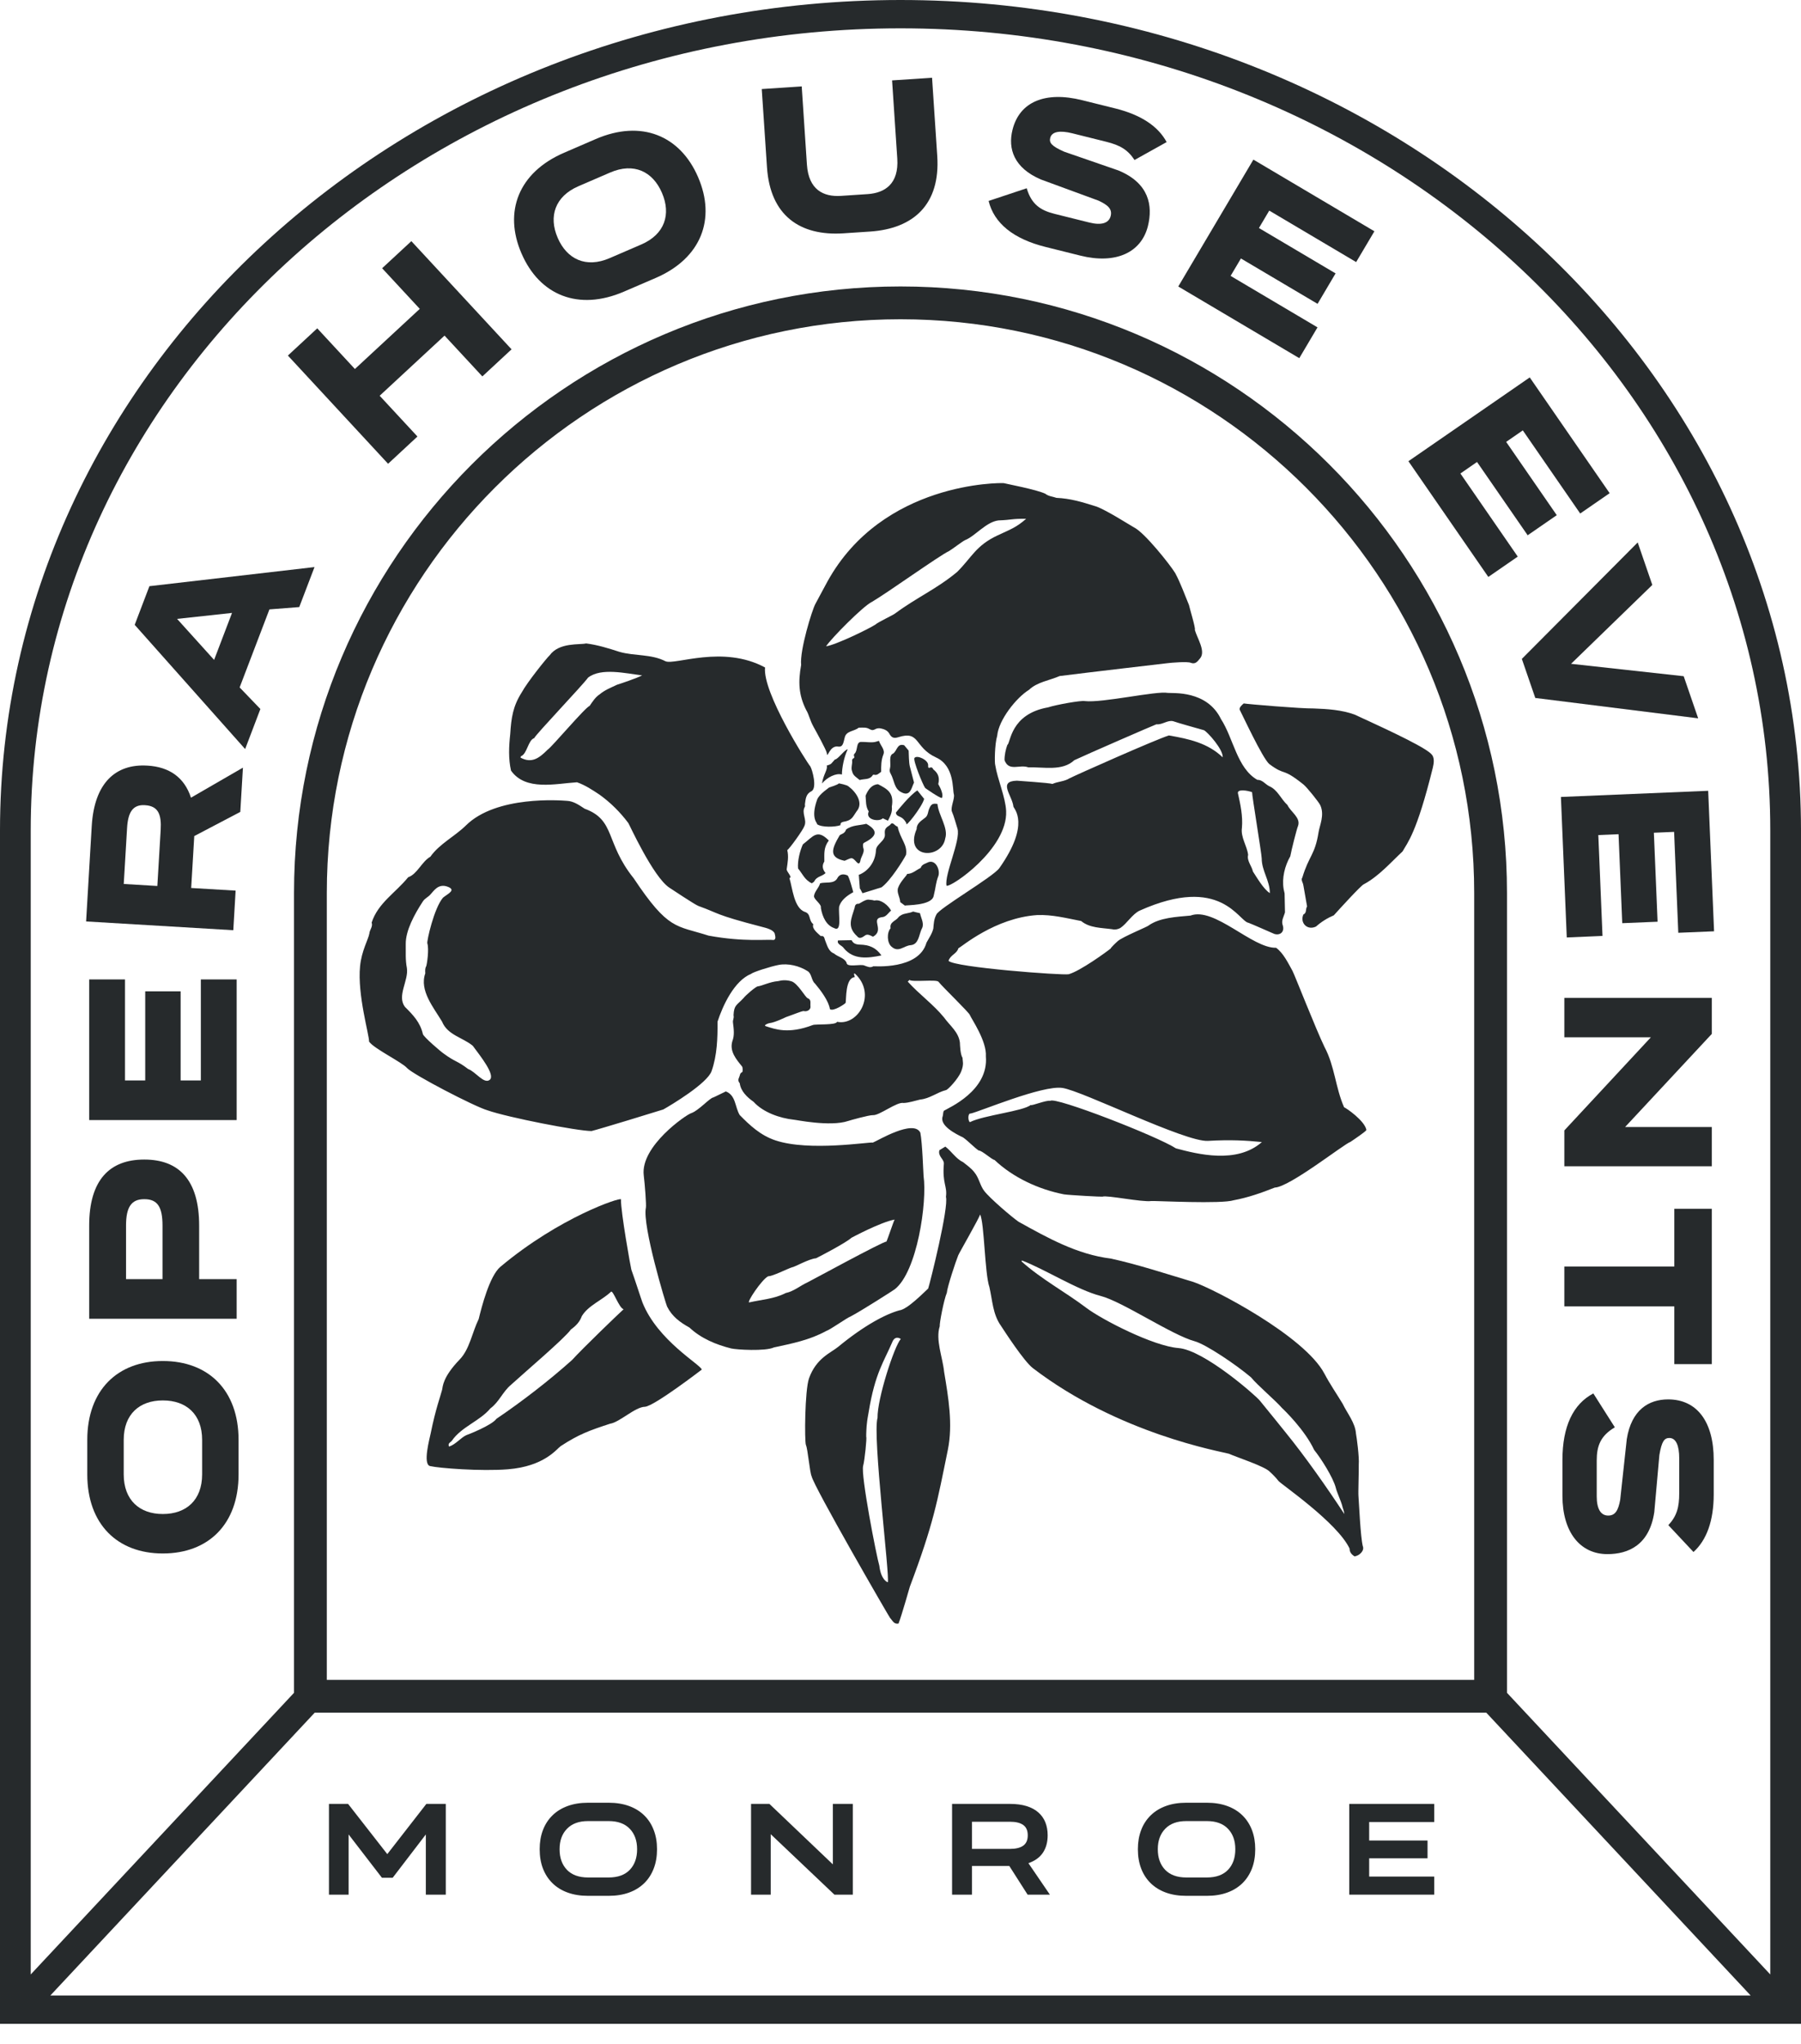
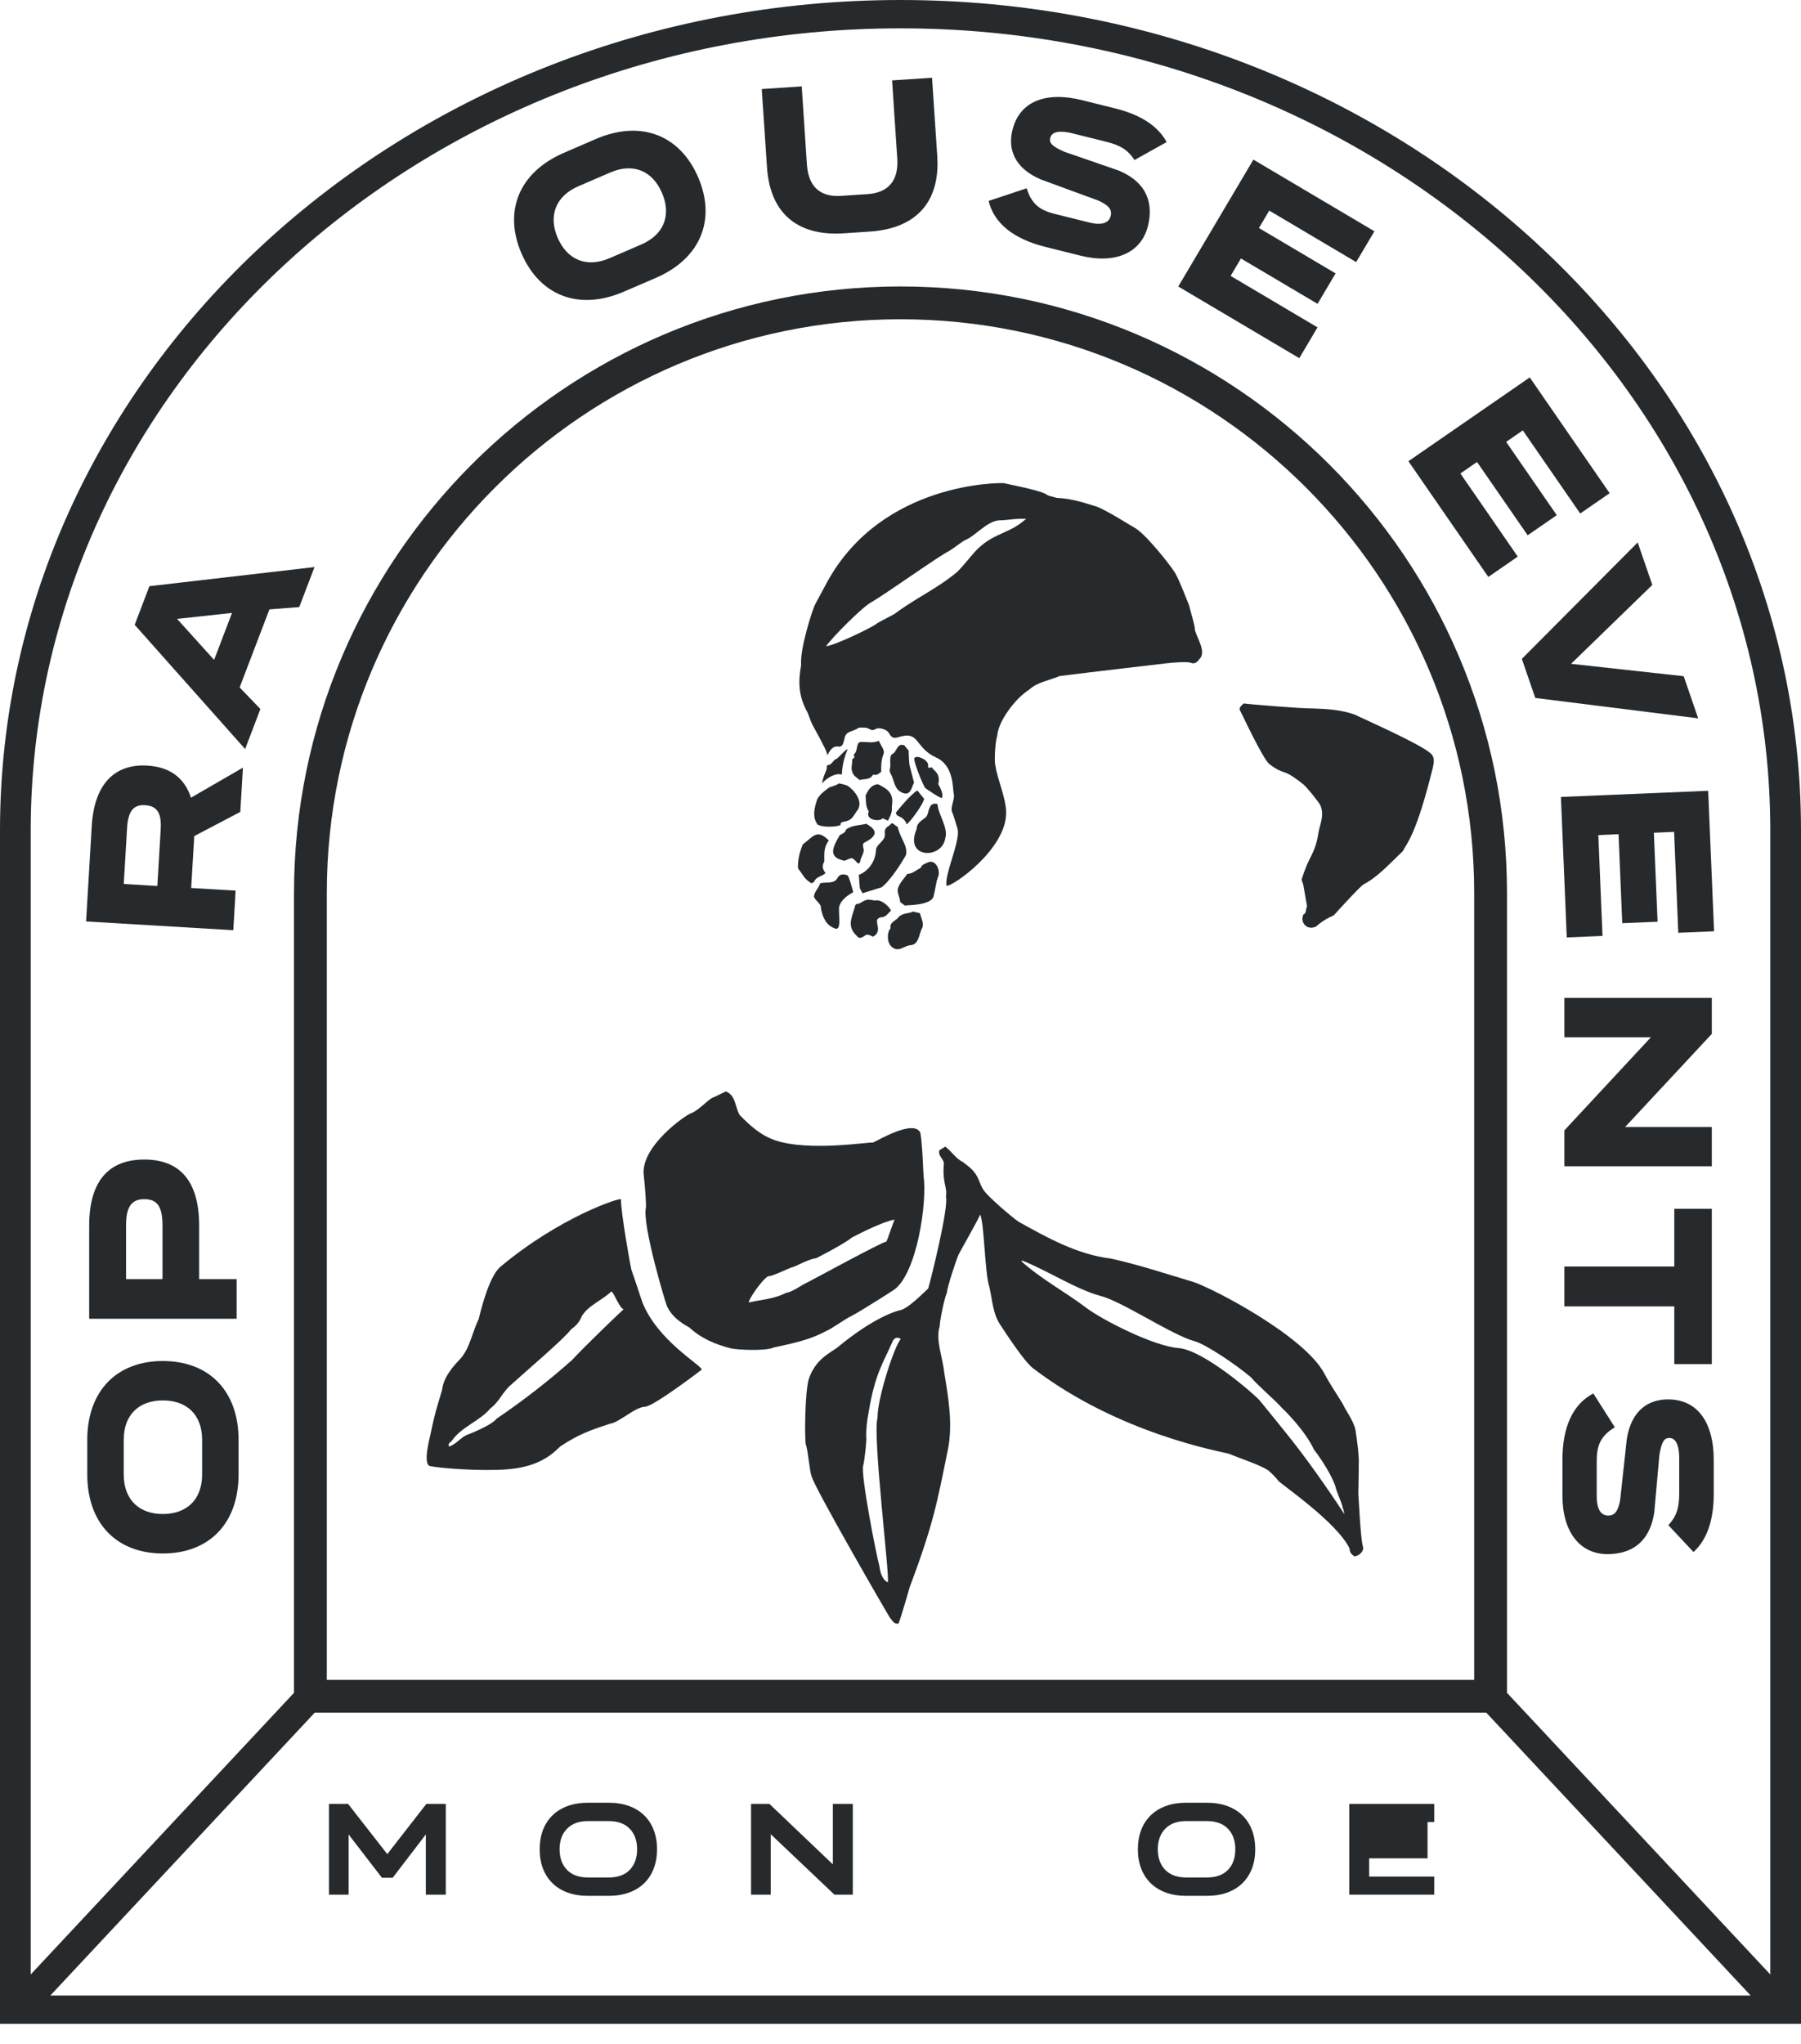
<svg xmlns="http://www.w3.org/2000/svg" width="52" height="59" viewBox="0 0 52 59" fill="none">
  <path d="M23.276 20.496C23.365 20.644 23.375 20.777 23.495 20.994C23.541 21.075 23.861 21.655 23.873 21.743C23.888 21.932 23.944 21.513 24.197 21.553C24.338 21.575 24.349 21.452 24.389 21.294C24.432 21.094 24.666 21.117 24.793 21.008C24.899 21.008 25.013 20.989 25.104 21.049C25.263 21.136 25.245 20.991 25.441 21.032C25.637 21.073 25.666 21.165 25.701 21.22C25.764 21.314 25.841 21.312 25.933 21.284C26.572 21.081 26.386 21.571 27.025 21.867C27.565 22.11 27.497 22.796 27.541 22.931C27.573 23.056 27.433 23.32 27.487 23.437C27.536 23.541 27.612 23.819 27.645 23.923C27.746 24.253 27.262 25.245 27.329 25.57C27.456 25.628 29.097 24.509 29.05 23.417C29.034 23.019 28.798 22.49 28.736 22.091C28.713 22.043 28.718 21.482 28.792 21.242C28.831 20.785 29.347 20.138 29.709 19.916C29.949 19.687 30.305 19.645 30.595 19.517C31.463 19.407 33.514 19.169 33.689 19.148C33.832 19.129 34.292 19.094 34.381 19.135C34.511 19.184 34.571 19.104 34.65 19.006C34.823 18.802 34.558 18.412 34.498 18.183C34.528 18.148 34.354 17.584 34.329 17.466C34.205 17.17 34.088 16.835 33.931 16.544C33.785 16.304 33.043 15.37 32.742 15.226C32.685 15.199 31.855 14.665 31.596 14.605C31.233 14.491 30.905 14.391 30.503 14.373C30.396 14.334 30.276 14.331 30.181 14.254C29.918 14.131 29.081 13.974 28.981 13.948C28.886 13.938 25.484 13.904 23.89 16.789C23.886 16.79 23.611 17.312 23.543 17.434C23.45 17.6 23.088 18.765 23.131 19.199C23.044 19.682 23.056 20.06 23.276 20.496ZM25.173 17.377C25.614 17.121 27.109 16.047 27.406 15.906C27.499 15.853 27.777 15.635 27.865 15.593C28.151 15.482 28.474 15.064 28.831 15.024C29.224 15.01 29.198 14.972 29.627 14.978C29.348 15.226 29.158 15.291 28.809 15.454C28.171 15.751 28.059 16.093 27.634 16.513C27.037 17.009 26.476 17.243 25.841 17.713C25.803 17.749 25.345 17.964 25.277 18.03C25.102 18.148 24.124 18.623 23.851 18.658C24.002 18.427 24.92 17.498 25.173 17.377Z" fill="#262A2C" />
  <path d="M27.291 24.207C27.391 23.906 27.091 23.524 27.067 23.21C26.934 23.189 26.887 23.212 26.834 23.335C26.787 23.431 26.803 23.55 26.7 23.616C26.597 23.697 26.462 23.778 26.467 23.933C26.094 24.794 27.194 24.813 27.291 24.207Z" fill="#262A2C" />
  <path d="M26.956 25.873C27.027 25.587 27.012 25.502 27.097 25.278C27.143 25.103 27.016 24.819 26.809 24.889C26.724 24.935 26.618 24.947 26.581 25.058C26.456 25.114 26.344 25.231 26.191 25.23C26.197 25.262 25.999 25.441 25.932 25.627C25.882 25.765 25.983 25.89 25.993 26.044C26.029 26.071 26.079 26.108 26.126 26.144C26.154 26.127 26.887 26.152 26.956 25.873Z" fill="#262A2C" />
  <path d="M26.293 27.287C26.324 27.285 26.351 27.277 26.375 27.266C26.538 27.193 26.544 26.935 26.628 26.785C26.685 26.648 26.585 26.486 26.563 26.364C26.498 26.349 26.458 26.339 26.418 26.33C26.396 26.326 26.37 26.312 26.354 26.32C26.251 26.368 26.127 26.362 26.026 26.416C25.991 26.434 25.958 26.458 25.93 26.494C25.854 26.592 25.68 26.62 25.714 26.798C25.599 26.927 25.612 27.221 25.739 27.328C25.943 27.515 26.095 27.301 26.293 27.287Z" fill="#262A2C" />
  <path d="M25.728 26.289C25.651 26.141 25.447 25.968 25.272 25.994C25.254 26.004 25.223 25.994 25.186 25.984L25.063 25.971C24.954 25.986 24.886 26.047 24.796 26.092C24.707 26.08 24.681 26.148 24.676 26.207C24.578 26.529 24.452 26.761 24.75 27.031C24.808 27.113 24.894 27.067 24.961 27.018C25.041 26.945 25.126 27.008 25.207 27.042C25.551 26.853 25.122 26.524 25.459 26.479C25.587 26.474 25.635 26.365 25.728 26.289Z" fill="#262A2C" />
-   <path d="M38.808 31.967C38.557 31.399 38.539 30.781 38.243 30.228C37.992 29.709 37.382 28.15 37.318 28.029C37.19 27.8 37.054 27.513 36.844 27.362C36.158 27.383 35.062 26.172 34.372 26.433C33.972 26.47 33.484 26.489 33.159 26.722C33.148 26.747 32.421 27.043 32.276 27.167C32.207 27.227 32.059 27.373 32.071 27.381C31.959 27.474 31.189 28.033 30.856 28.126C30.669 28.162 27.558 27.929 27.387 27.739C27.439 27.566 27.628 27.537 27.67 27.378C27.771 27.33 28.726 26.503 29.941 26.418C30.374 26.399 30.798 26.509 31.217 26.59C31.462 26.794 31.797 26.783 32.116 26.827C32.184 26.848 32.283 26.828 32.347 26.791C32.532 26.67 32.699 26.383 32.907 26.289C35.255 25.237 35.762 26.602 36.05 26.642C36.153 26.68 36.675 26.911 36.795 26.963C36.972 27.014 37.092 26.894 37.038 26.718C36.985 26.578 37.068 26.465 37.101 26.34L37.09 25.791L37.062 25.669L37.063 25.669C37.008 25.349 37.095 25.001 37.254 24.721C37.288 24.537 37.44 23.931 37.478 23.845C37.563 23.605 37.265 23.441 37.172 23.24C36.982 23.068 36.89 22.8 36.644 22.696C36.527 22.637 36.45 22.511 36.301 22.513C35.714 22.174 35.614 21.315 35.254 20.761C34.846 19.92 33.86 20.02 33.719 20.004C33.397 19.939 31.825 20.299 31.32 20.24C31.221 20.216 30.5 20.343 30.259 20.422C29.163 20.616 29.18 21.462 29.085 21.504C29.038 21.632 29 21.808 29.004 21.948C29.131 22.287 29.44 22.058 29.692 22.154C30.134 22.138 30.669 22.273 31.018 21.947C31.339 21.794 33.358 20.916 33.389 20.91C33.558 20.93 33.716 20.779 33.875 20.822C33.997 20.867 34.593 21.033 34.762 21.081C34.874 21.139 35.323 21.645 35.302 21.863C34.875 21.454 34.34 21.334 33.749 21.232C33.364 21.352 31.088 22.364 30.881 22.469C30.725 22.566 30.545 22.56 30.387 22.632C30.283 22.599 29.433 22.546 29.361 22.538C28.802 22.553 29.226 22.959 29.26 23.286C29.274 23.354 29.759 23.778 28.855 25.061C28.674 25.317 27.092 26.234 27.035 26.405C26.965 26.537 26.96 26.662 26.948 26.804C26.913 26.957 26.823 27.078 26.751 27.213C26.53 28.008 25.227 27.89 25.216 27.896C25.126 27.951 25.046 27.906 24.963 27.877C24.862 27.82 24.451 27.942 24.443 27.796C24.39 27.656 24.19 27.625 24.08 27.527C23.917 27.464 23.883 27.291 23.822 27.144C23.799 27.082 23.8 27.006 23.698 27.025C23.616 26.946 23.429 26.811 23.483 26.683C23.336 26.563 23.423 26.387 23.24 26.326C22.92 26.217 22.88 25.624 22.792 25.348C22.9 25.334 22.697 25.159 22.715 25.088C22.742 24.9 22.775 24.731 22.731 24.542C22.8 24.5 23.194 23.949 23.225 23.847C23.31 23.661 23.13 23.473 23.239 23.29C23.251 23.271 23.237 23.239 23.241 23.214C23.262 23.071 23.265 22.922 23.426 22.845C23.602 22.755 23.454 22.219 23.396 22.126C23.291 22.001 22.014 19.995 22.089 19.27C20.871 18.611 19.494 19.207 19.216 19.091C18.805 18.878 18.32 18.942 17.89 18.82C17.575 18.718 17.248 18.616 16.923 18.576C16.741 18.621 16.146 18.538 15.87 18.919C15.795 18.984 15.229 19.686 15.062 19.992C14.808 20.395 14.762 20.722 14.732 21.189C14.693 21.545 14.676 21.907 14.755 22.248C15.175 22.842 16.044 22.623 16.66 22.584C16.895 22.666 17.102 22.803 17.309 22.941C17.636 23.176 17.906 23.448 18.141 23.76C18.16 23.779 18.856 25.316 19.325 25.626C19.367 25.65 20.059 26.118 20.17 26.157C20.779 26.375 20.608 26.397 21.991 26.756C22.141 26.794 22.316 26.839 22.366 26.945C22.377 27.003 22.422 27.123 22.334 27.137C22.143 27.113 21.488 27.2 20.46 27.012C19.516 26.709 19.304 26.867 18.296 25.355C17.466 24.321 17.78 23.676 16.88 23.347C16.725 23.245 16.56 23.128 16.369 23.12C16.188 23.107 14.328 22.96 13.45 23.833C13.124 24.152 12.687 24.362 12.426 24.733C12.178 24.873 12.052 25.232 11.784 25.327C11.422 25.774 10.915 26.068 10.731 26.634C10.773 26.753 10.67 26.843 10.664 26.953C10.634 27.122 10.44 27.447 10.396 27.895C10.314 28.721 10.665 29.891 10.656 30.07C10.792 30.273 11.599 30.66 11.752 30.833C11.917 31.018 13.698 31.946 14.077 32.055C14.674 32.263 16.674 32.652 17.079 32.653C17.282 32.605 18.991 32.083 19.151 32.03C19.371 31.907 20.426 31.275 20.546 30.921C20.706 30.466 20.721 29.967 20.717 29.496C20.867 29.035 21.198 28.311 21.692 28.113C21.741 28.063 22.253 27.901 22.477 27.858C22.752 27.804 23.081 27.883 23.321 28.038C23.44 28.113 23.426 28.309 23.532 28.396C23.697 28.593 23.925 28.894 23.962 29.133C24.056 29.215 24.41 28.975 24.416 28.951C24.437 28.861 24.401 28.226 24.681 28.21C24.671 28.174 24.662 28.145 24.654 28.115C24.663 28.111 24.672 28.108 24.68 28.104C25.328 28.696 24.779 29.627 24.168 29.499C24.142 29.602 23.552 29.56 23.469 29.592C22.756 29.864 22.375 29.709 22.113 29.627C22.032 29.602 22.172 29.542 22.22 29.537C22.379 29.519 22.686 29.366 22.692 29.364C22.948 29.275 23.135 29.193 23.204 29.188C23.284 29.215 23.41 29.161 23.401 29.059C23.387 28.975 23.438 28.861 23.32 28.818C23.25 28.792 23.034 28.383 22.848 28.329C22.713 28.29 22.596 28.292 22.464 28.325C22.226 28.344 22.004 28.462 21.879 28.476C21.817 28.483 21.509 28.752 21.469 28.813C21.27 29.027 21.195 29.008 21.179 29.307C21.2 29.407 21.152 29.435 21.163 29.522C21.185 29.706 21.213 29.885 21.144 30.062C21.059 30.354 21.258 30.582 21.426 30.79C21.448 30.818 21.45 30.946 21.427 30.954C21.358 30.98 21.367 31.049 21.342 31.098C21.312 31.158 21.308 31.216 21.358 31.272C21.389 31.505 21.571 31.677 21.758 31.809C22.036 32.116 22.517 32.282 22.921 32.326C22.946 32.321 23.964 32.539 24.489 32.362C24.549 32.342 25.094 32.189 25.204 32.194C25.391 32.209 25.896 31.8 26.091 31.843C26.248 31.836 26.414 31.779 26.57 31.743C26.843 31.718 27.053 31.537 27.312 31.471C27.361 31.469 27.661 31.156 27.751 30.936C27.84 30.717 27.79 30.631 27.792 30.541C27.724 30.44 27.718 30.153 27.715 30.1C27.676 29.789 27.427 29.613 27.256 29.373C26.945 28.993 26.541 28.706 26.21 28.34C26.233 28.316 26.251 28.298 26.258 28.29C26.337 28.36 27.036 28.269 27.096 28.342C27.221 28.499 27.99 29.239 28.003 29.304C28.052 29.421 28.494 30.056 28.465 30.498C28.549 31.492 27.387 31.983 27.257 32.065C27.224 32.098 27.235 32.184 27.217 32.231C27.122 32.498 27.599 32.74 27.806 32.837C27.963 32.948 28.092 33.096 28.253 33.213C28.358 33.214 28.621 33.47 28.715 33.488C29.252 33.997 29.991 34.338 30.722 34.481C30.918 34.507 31.811 34.554 31.831 34.547C31.947 34.496 32.981 34.713 33.243 34.673C33.383 34.665 35.27 34.765 35.624 34.65C36.03 34.575 36.424 34.437 36.806 34.285C37.235 34.272 38.813 33.02 38.991 32.966C39.105 32.889 39.436 32.667 39.452 32.622C39.404 32.354 38.862 31.983 38.808 31.967ZM36.151 22.87C36.148 22.967 36.427 24.648 36.429 24.78C36.429 25.143 36.666 25.425 36.664 25.784C36.484 25.674 36.285 25.326 36.176 25.161C36.141 24.999 35.994 24.849 36.037 24.679C36.005 24.418 35.818 24.174 35.858 23.898C35.887 23.56 35.816 23.228 35.742 22.899C35.723 22.775 36.017 22.819 36.151 22.87ZM17.816 19.768C17.641 19.852 17.462 19.919 17.312 20.047C17.188 20.127 17.107 20.259 17.025 20.378C16.899 20.419 15.921 21.58 15.813 21.642C15.582 21.871 15.362 22.055 15.029 21.872C15.032 21.86 15.034 21.848 15.037 21.835C15.222 21.77 15.243 21.369 15.425 21.309C15.456 21.215 16.832 19.773 16.979 19.563C17.357 19.268 18.066 19.442 18.54 19.498C18.386 19.58 17.895 19.745 17.816 19.768ZM14.141 31.173C13.977 31.311 13.728 30.935 13.519 30.864C13.194 30.615 13.152 30.668 12.817 30.421C12.742 30.374 12.225 29.933 12.209 29.851C12.131 29.514 11.931 29.306 11.689 29.065C11.455 28.746 11.803 28.308 11.748 27.948C11.701 27.698 11.719 27.507 11.715 27.257C11.709 26.87 11.964 26.398 12.209 26.024C12.27 25.931 12.364 25.899 12.429 25.822C12.515 25.736 12.645 25.5 12.916 25.596C13.187 25.693 12.935 25.798 12.791 25.915C12.53 26.22 12.319 27.173 12.338 27.233C12.393 27.404 12.327 27.842 12.306 27.895C12.267 27.961 12.277 28.029 12.279 28.102C12.103 28.594 12.522 29.09 12.763 29.493C12.922 29.884 13.358 29.949 13.651 30.192C13.883 30.505 14.305 31.034 14.141 31.173ZM33.952 33.153C33.427 32.808 30.454 31.651 30.326 31.781C30.205 31.754 29.771 31.939 29.761 31.899C29.545 32.081 28.406 32.194 28.004 32.396C27.945 32.366 27.939 32.13 28.024 32.148C28.273 32.098 30.093 31.324 30.673 31.408C31.252 31.492 34.218 32.975 34.876 32.937C35.533 32.899 35.989 32.926 36.434 32.971C35.711 33.609 34.58 33.321 33.952 33.153Z" fill="#262A2C" />
  <path d="M18.549 37.601C18.522 37.534 18.315 36.889 18.229 36.656C18.212 36.601 17.922 34.99 17.929 34.625C17.93 34.555 16.165 35.133 14.449 36.571C14.134 36.835 13.905 37.735 13.821 38.081C13.637 38.453 13.56 38.949 13.277 39.243C12.777 39.761 12.786 40.03 12.765 40.122C12.714 40.321 12.579 40.67 12.435 41.381C12.408 41.518 12.198 42.277 12.418 42.325C12.667 42.385 13.889 42.48 14.663 42.418C15.723 42.333 16.072 41.829 16.189 41.749C16.714 41.407 17.012 41.299 17.616 41.102C17.889 41.061 18.341 40.615 18.623 40.613C18.894 40.592 20.262 39.54 20.262 39.54C20.243 39.403 18.989 38.708 18.549 37.601ZM16.518 39.262C15.861 39.851 15.075 40.459 14.334 40.96C14.198 41.15 13.512 41.417 13.465 41.432C13.303 41.506 13.165 41.695 12.966 41.763C12.915 41.664 13.017 41.639 13.047 41.593C13.322 41.192 13.853 41.026 14.159 40.66C14.413 40.473 14.515 40.178 14.755 39.978C15.121 39.642 16.317 38.626 16.483 38.382C16.63 38.276 16.738 38.164 16.799 37.996C16.983 37.689 17.38 37.54 17.637 37.296C17.695 37.216 17.871 37.767 18.006 37.797C17.89 37.899 16.812 38.936 16.518 39.262Z" fill="#262A2C" />
  <path d="M39.112 20.63C38.74 20.494 38.326 20.467 37.927 20.453C37.566 20.459 36.041 20.33 35.91 20.308C35.859 20.351 35.779 20.422 35.792 20.486C35.841 20.573 36.455 21.902 36.651 22.06C37.137 22.422 36.989 22.131 37.635 22.648C37.729 22.723 38.081 23.156 38.123 23.252C38.248 23.535 38.101 23.83 38.071 24.025C37.966 24.689 37.793 24.698 37.603 25.332C37.55 25.407 37.629 25.491 37.63 25.557L37.632 25.558L37.739 26.169C37.689 26.241 37.736 26.355 37.632 26.402C37.527 26.642 37.744 26.871 37.997 26.749C38.152 26.611 38.325 26.503 38.511 26.425C38.64 26.281 39.311 25.543 39.38 25.527C39.809 25.296 40.142 24.911 40.497 24.579C40.636 24.327 40.899 24.067 41.369 22.166C41.401 22.035 41.426 21.866 41.328 21.771C41.104 21.528 39.583 20.851 39.112 20.63Z" fill="#262A2C" />
  <path d="M24.57 38C24.9 37.825 25.798 37.249 25.834 37.221C26.481 36.717 26.774 34.704 26.666 33.95C26.657 33.831 26.631 32.999 26.573 32.701C26.38 32.3 25.333 32.937 25.203 32.986C25.099 32.963 23.366 33.248 22.391 32.923C21.957 32.779 21.647 32.485 21.358 32.192C21.216 31.955 21.25 31.622 20.956 31.509C20.837 31.566 20.717 31.628 20.599 31.682C20.492 31.694 20.169 32.068 19.952 32.139C19.826 32.172 18.483 33.088 18.587 33.934C18.621 34.206 18.664 34.792 18.649 34.864C18.538 35.382 19.233 37.673 19.26 37.718C19.402 38.005 19.633 38.175 19.906 38.326C20.24 38.64 20.675 38.82 21.109 38.929C21.26 38.966 22.1 39.016 22.345 38.9C22.867 38.787 23.376 38.688 23.855 38.425C23.991 38.378 24.439 38.051 24.57 38ZM22.684 37.33C22.356 37.5 21.989 37.519 21.633 37.6C21.544 37.618 21.99 36.941 22.18 36.845C22.301 36.85 22.741 36.626 22.867 36.587C22.928 36.587 23.362 36.339 23.561 36.326C23.667 36.274 24.42 35.883 24.586 35.733C24.602 35.725 25.431 35.28 25.83 35.209C25.798 35.261 25.622 35.797 25.593 35.845C25.51 35.829 23.318 37.026 23.306 37.026C23.096 37.122 22.927 37.277 22.684 37.33Z" fill="#262A2C" />
  <path d="M39.223 43.197C39.212 43.092 39.236 42.492 39.231 42.285C39.25 42.067 39.169 41.477 39.151 41.39C39.13 41.075 38.9 40.805 38.765 40.524C38.589 40.234 38.397 39.956 38.238 39.654C37.667 38.574 35.046 37.204 34.451 37.008C33.677 36.778 32.881 36.512 32.076 36.335C31.102 36.217 30.249 35.738 29.407 35.27C29.21 35.134 28.572 34.587 28.418 34.383C28.297 34.228 28.267 34.007 28.139 33.852C28.051 33.732 27.924 33.645 27.811 33.554C27.601 33.455 27.478 33.242 27.294 33.102C27.221 33.146 27.161 33.182 27.124 33.205C27.07 33.38 27.263 33.466 27.252 33.598C27.204 34.176 27.355 34.239 27.312 34.553C27.397 34.859 26.863 36.998 26.799 37.2C26.687 37.299 26.202 37.804 25.966 37.83C25.566 37.94 24.948 38.267 24.2 38.883C23.991 39.055 23.567 39.207 23.359 39.791C23.236 40.138 23.227 41.604 23.269 41.716C23.323 41.827 23.38 42.508 23.433 42.617C23.487 42.902 25.662 46.666 25.7 46.711C25.775 46.789 25.806 46.895 25.943 46.872C26.049 46.592 26.26 45.834 26.269 45.809C26.958 43.98 27.059 43.363 27.366 41.861C27.518 41.119 27.382 40.343 27.259 39.602C27.217 39.183 27.006 38.682 27.133 38.288C27.121 38.22 27.247 37.538 27.338 37.321C27.349 37.16 27.595 36.416 27.667 36.241C27.687 36.184 28.272 35.169 28.299 35.061C28.421 35.3 28.431 36.766 28.567 37.158C28.656 37.544 28.663 37.941 28.9 38.275C29.002 38.43 29.561 39.297 29.821 39.497C32.305 41.398 35.245 41.902 35.482 41.969C35.698 42.067 36.531 42.336 36.666 42.492C36.754 42.573 36.839 42.658 36.912 42.753C36.983 42.846 38.605 43.948 38.966 44.706C38.965 44.814 39.027 44.878 39.107 44.932C39.246 44.917 39.406 44.767 39.347 44.634C39.282 44.373 39.24 43.422 39.223 43.197ZM25.337 40.933C25.186 41.429 25.697 45.527 25.633 45.68C25.617 45.678 25.436 45.606 25.389 45.203C25.306 44.924 24.847 42.573 24.922 42.316C24.965 42.165 25.033 41.496 25.01 41.482C25.007 41.419 25.019 41.164 25.029 41.104C25.04 40.983 25.064 40.867 25.084 40.747C25.269 39.63 25.521 39.314 25.766 38.738C25.801 38.653 25.877 38.572 26.009 38.654C25.821 38.862 25.326 40.386 25.337 40.933ZM37.11 41.343C36.946 41.137 36.699 40.833 36.371 40.431C36.258 40.292 34.765 38.975 34.025 38.918C33.295 38.861 31.814 38.097 31.363 37.756C30.758 37.298 30.061 36.927 29.494 36.416C29.498 36.407 29.503 36.399 29.507 36.39C30.172 36.643 31.099 37.238 31.78 37.414C32.412 37.577 33.828 38.54 34.495 38.722C34.819 38.811 35.692 39.399 36.121 39.764C36.299 39.985 36.837 40.44 37.018 40.652C37.069 40.697 37.675 41.282 37.944 41.86C38.136 42.095 38.492 42.656 38.568 42.951C38.587 43.049 38.727 43.364 38.748 43.449C38.767 43.547 38.802 43.593 38.815 43.71C38.321 42.957 37.689 42.054 37.11 41.343Z" fill="#262A2C" />
  <path d="M25.866 23.461C25.893 23.618 26.036 23.511 26.172 23.771C26.117 23.93 26.618 23.307 26.683 23.064L26.486 22.819C26.263 22.962 25.921 23.392 25.866 23.461Z" fill="#262A2C" />
  <path d="M24.308 22.361C24.312 22.161 24.365 21.866 24.475 21.634C24.399 21.625 24.183 21.935 24.106 21.926C24.001 22.035 24.025 22.06 23.87 22.101C23.906 22.218 23.771 22.356 23.734 22.619C23.878 22.443 24.14 22.309 24.308 22.361Z" fill="#262A2C" />
  <path d="M25.012 23.783C24.819 23.832 24.604 23.816 24.43 23.947C24.39 24.071 24.287 24.076 24.245 24.113C24.012 24.507 23.923 24.755 24.386 24.851C24.469 24.817 24.52 24.786 24.571 24.777C24.692 24.758 24.786 25.059 24.84 24.859C24.854 24.735 24.967 24.618 24.931 24.498C24.915 24.456 24.904 24.355 24.944 24.334C25.272 24.165 25.404 24.003 25.012 23.783Z" fill="#262A2C" />
-   <path d="M24.365 27.377C24.646 27.714 25.052 27.664 25.45 27.583C25.287 27.353 25.094 27.277 24.827 27.271C24.716 27.267 24.635 27.241 24.588 27.142C24.453 27.145 24.324 27.147 24.196 27.15C24.154 27.264 24.314 27.291 24.365 27.377Z" fill="#262A2C" />
  <path d="M24.834 25.657C24.864 25.716 24.884 25.756 24.902 25.787L25.452 25.617C25.708 25.432 26.08 24.834 26.16 24.678C26.206 24.381 25.997 24.231 25.918 23.866C25.815 23.837 25.78 23.695 25.694 23.82C25.577 23.896 25.535 23.929 25.548 24.074C25.575 24.278 25.302 24.36 25.292 24.543C25.269 24.98 24.956 25.205 24.796 25.255L24.827 25.661C24.83 25.66 24.832 25.659 24.834 25.657Z" fill="#262A2C" />
  <path d="M23.042 25.072C23.164 25.216 23.235 25.408 23.439 25.5C23.457 25.486 23.498 25.469 23.514 25.439C23.58 25.3 23.73 25.307 23.836 25.205C23.757 25.109 23.721 24.999 23.801 24.871C23.803 24.642 23.775 24.473 23.93 24.265C23.592 23.922 23.482 24.147 23.181 24.377C23.097 24.559 23.022 24.857 23.042 25.072Z" fill="#262A2C" />
  <path d="M26.946 22.211C26.886 22.066 26.787 22.271 26.798 22.083C26.796 21.939 26.477 21.787 26.403 21.882C26.354 21.947 26.648 22.664 26.711 22.747C26.702 22.746 27.134 23.046 27.193 23.037C27.249 22.957 27.162 22.759 27.09 22.636C27.145 22.424 27.062 22.302 26.946 22.211Z" fill="#262A2C" />
  <path d="M25.353 22.641C25.181 22.647 25.07 22.782 24.992 22.971C25.006 23.125 24.99 23.285 25.083 23.426C24.973 23.673 25.386 23.735 25.489 23.624C25.541 23.648 25.585 23.669 25.638 23.693C25.7 23.564 25.77 23.45 25.749 23.288C25.818 22.894 25.633 22.785 25.353 22.641Z" fill="#262A2C" />
  <path d="M24.08 26.792C24.32 26.927 24.2 26.391 24.229 26.171C24.282 25.996 24.432 25.87 24.636 25.757C24.636 25.757 24.513 25.284 24.468 25.272C24.334 25.215 24.23 25.241 24.168 25.368C24.067 25.524 23.839 25.457 23.68 25.5C23.637 25.642 23.52 25.733 23.502 25.87C23.499 25.972 23.728 26.103 23.7 26.209C23.747 26.489 23.868 26.716 24.08 26.792Z" fill="#262A2C" />
  <path d="M23.592 23.087C23.392 23.652 23.619 23.768 23.59 23.794C23.725 23.892 24.115 23.878 24.266 23.823C24.262 23.776 24.284 23.74 24.34 23.728C24.606 23.685 24.615 23.59 24.731 23.425C24.944 23.182 24.711 22.861 24.504 22.707C24.457 22.656 24.219 22.616 24.219 22.616C24.201 22.655 23.939 22.734 23.939 22.734C23.951 22.735 23.652 22.919 23.592 23.087Z" fill="#262A2C" />
  <path d="M24.605 22.274C24.63 22.393 24.733 22.444 24.821 22.519C24.957 22.478 25.11 22.522 25.202 22.374C25.207 22.366 25.227 22.362 25.238 22.366C25.328 22.392 25.377 22.325 25.442 22.281C25.44 22.113 25.44 21.944 25.506 21.781C25.563 21.647 25.418 21.519 25.378 21.388C25.347 21.397 25.322 21.403 25.297 21.412C25.189 21.451 24.978 21.414 24.869 21.419C24.706 21.415 24.776 21.666 24.674 21.757C24.614 21.813 24.716 21.864 24.632 21.898C24.616 21.906 24.6 21.936 24.602 21.954C24.617 22.061 24.56 22.166 24.605 22.274Z" fill="#262A2C" />
  <path d="M25.718 22.34C25.819 22.518 25.814 22.771 26.022 22.87C26.239 22.988 26.299 22.827 26.357 22.669C26.367 22.641 26.379 22.618 26.39 22.592L26.266 22.112C26.243 22.011 26.239 21.768 26.235 21.669C26.189 21.614 26.147 21.564 26.106 21.515C25.901 21.453 25.907 21.668 25.788 21.755C25.648 21.806 25.732 22.058 25.697 22.178C25.682 22.235 25.682 22.282 25.718 22.34Z" fill="#262A2C" />
  <path d="M26 0C11.664 0 0 10.756 0 23.976V58.427H52V23.976C52 10.756 40.336 0 26 0ZM26 0.818C39.847 0.818 51.113 11.207 51.113 23.976V57.002L43.511 48.871V25.781C43.511 16.126 35.656 8.27 26 8.27C16.345 8.27 8.489 16.126 8.489 25.781V48.871L0.887 57.002V23.976C0.887 11.207 12.153 0.818 26 0.818ZM9.087 49.444H42.913L50.546 57.609H1.454L9.087 49.444ZM9.436 48.498V25.781C9.436 16.648 16.866 9.217 26 9.217C35.133 9.217 42.564 16.648 42.564 25.781V48.498H9.436Z" fill="#262A2C" />
-   <path d="M41.41 54.176H39.532V53.649H41.217V53.135H39.532V52.601H41.41V52.078H38.957V54.698H41.41V54.176Z" fill="#262A2C" />
-   <path d="M28.064 53.869H29.141L29.67 54.698H30.313L29.693 53.789C29.882 53.724 30.022 53.622 30.113 53.485C30.204 53.347 30.249 53.181 30.249 52.987V52.983C30.249 52.847 30.227 52.723 30.183 52.612C30.139 52.501 30.072 52.406 29.982 52.326C29.893 52.247 29.779 52.185 29.643 52.142C29.507 52.1 29.346 52.078 29.159 52.078H27.489V54.698H28.064V53.869ZM28.064 52.593H29.16C29.328 52.593 29.456 52.624 29.543 52.686C29.63 52.748 29.674 52.847 29.674 52.983V52.987C29.674 53.123 29.63 53.222 29.543 53.284C29.456 53.346 29.328 53.377 29.16 53.377H28.064V52.593Z" fill="#262A2C" />
+   <path d="M41.41 54.176H39.532V53.649H41.217V53.135V52.601H41.41V52.078H38.957V54.698H41.41V54.176Z" fill="#262A2C" />
  <path d="M33.223 54.367C33.343 54.484 33.489 54.575 33.662 54.638C33.835 54.701 34.031 54.732 34.251 54.732H34.845C35.065 54.732 35.261 54.701 35.434 54.638C35.607 54.575 35.753 54.484 35.873 54.367C35.993 54.249 36.084 54.108 36.148 53.943C36.211 53.778 36.242 53.593 36.242 53.388V53.384C36.242 53.182 36.211 52.999 36.148 52.834C36.084 52.668 35.993 52.527 35.873 52.41C35.753 52.292 35.607 52.202 35.434 52.139C35.261 52.076 35.065 52.044 34.845 52.044H34.251C34.031 52.044 33.835 52.076 33.662 52.139C33.489 52.202 33.343 52.292 33.223 52.41C33.103 52.527 33.011 52.668 32.948 52.834C32.885 52.999 32.854 53.182 32.854 53.384V53.388C32.854 53.593 32.885 53.778 32.948 53.943C33.011 54.108 33.103 54.249 33.223 54.367ZM33.429 53.384C33.429 53.14 33.501 52.943 33.643 52.796C33.786 52.648 33.988 52.574 34.251 52.574H34.845C35.11 52.574 35.314 52.648 35.455 52.796C35.596 52.943 35.667 53.14 35.667 53.384V53.388C35.667 53.636 35.597 53.833 35.457 53.981C35.317 54.128 35.113 54.202 34.845 54.202H34.251C33.986 54.202 33.783 54.128 33.641 53.981C33.5 53.833 33.429 53.636 33.429 53.388V53.384Z" fill="#262A2C" />
  <path d="M10.065 54.698V52.96L11.027 54.21H11.338L12.295 52.96V54.698H12.871V52.078H12.31L11.182 53.528L10.05 52.078H9.498V54.698H10.065Z" fill="#262A2C" />
  <path d="M15.951 54.367C16.07 54.484 16.217 54.575 16.39 54.638C16.563 54.701 16.759 54.732 16.979 54.732H17.573C17.793 54.732 17.989 54.701 18.162 54.638C18.335 54.575 18.481 54.484 18.601 54.367C18.721 54.249 18.812 54.108 18.875 53.943C18.939 53.778 18.97 53.593 18.97 53.388V53.384C18.97 53.182 18.939 52.999 18.875 52.834C18.812 52.668 18.721 52.527 18.601 52.41C18.481 52.292 18.335 52.202 18.162 52.139C17.989 52.076 17.793 52.044 17.573 52.044H16.979C16.759 52.044 16.563 52.076 16.39 52.139C16.217 52.202 16.07 52.292 15.951 52.41C15.831 52.527 15.739 52.668 15.676 52.834C15.613 52.999 15.582 53.182 15.582 53.384V53.388C15.582 53.593 15.613 53.778 15.676 53.943C15.739 54.108 15.831 54.249 15.951 54.367ZM16.157 53.384C16.157 53.14 16.228 52.943 16.371 52.796C16.514 52.648 16.716 52.574 16.979 52.574H17.573C17.838 52.574 18.041 52.648 18.183 52.796C18.324 52.943 18.395 53.14 18.395 53.384V53.388C18.395 53.636 18.325 53.833 18.184 53.981C18.044 54.128 17.841 54.202 17.573 54.202H16.979C16.714 54.202 16.511 54.128 16.369 53.981C16.228 53.833 16.157 53.636 16.157 53.388V53.384Z" fill="#262A2C" />
  <path d="M22.253 52.953L24.092 54.698H24.623V52.078H24.047V53.824L22.215 52.078H21.685V54.698H22.253V52.953Z" fill="#262A2C" />
  <path d="M4.704 39.292H4.698C3.393 39.292 2.52 40.135 2.52 41.569V42.565C2.52 44.005 3.393 44.848 4.698 44.848H4.704C6.015 44.848 6.888 44.005 6.888 42.565V41.569C6.888 40.135 6.015 39.292 4.704 39.292ZM5.836 42.565C5.836 43.31 5.375 43.709 4.704 43.709H4.698C4.033 43.709 3.572 43.31 3.572 42.565V41.569C3.572 40.824 4.033 40.43 4.698 40.43H4.704C5.375 40.43 5.836 40.824 5.836 41.569V42.565Z" fill="#262A2C" />
  <path d="M2.575 38.072H6.833V36.928H5.75V35.383C5.75 34.066 5.165 33.476 4.169 33.476H4.162C3.166 33.476 2.575 34.066 2.575 35.383V38.072ZM3.639 35.383C3.639 34.848 3.793 34.62 4.162 34.62H4.169C4.55 34.62 4.692 34.848 4.692 35.383V36.928H3.639L3.639 35.383Z" fill="#262A2C" />
-   <path d="M2.575 28.276V32.336H6.833V28.276H5.799V31.192H5.215V28.62H4.193V31.192H3.609V28.276H2.575Z" fill="#262A2C" />
  <path d="M6.803 25.712L5.52 25.636L5.609 24.137L6.938 23.44L7.014 22.162L5.514 23.029C5.322 22.438 4.883 22.14 4.257 22.103L4.25 22.103C3.348 22.049 2.724 22.592 2.649 23.844L2.486 26.602L6.736 26.855L6.803 25.712ZM4.639 23.963L4.543 25.578L3.573 25.52L3.669 23.905C3.696 23.457 3.827 23.224 4.183 23.245L4.189 23.246C4.57 23.268 4.666 23.514 4.639 23.963Z" fill="#262A2C" />
  <path d="M7.518 20.469L6.919 19.846L7.779 17.593L8.64 17.526L9.081 16.371L4.314 16.923L3.889 18.039L7.078 21.625L7.518 20.469ZM6.182 19.051L5.113 17.867L6.699 17.695L6.182 19.051Z" fill="#262A2C" />
-   <path d="M12.053 12.602L10.962 11.425L12.835 9.689L13.927 10.867L14.77 10.085L11.877 6.962L11.033 7.744L12.12 8.917L10.247 10.653L9.16 9.479L8.312 10.265L11.205 13.389L12.053 12.602Z" fill="#262A2C" />
  <path d="M15.058 7.318C15.577 8.521 16.697 8.989 18.018 8.418L18.933 8.024C20.249 7.456 20.676 6.32 20.157 5.117L20.155 5.112C19.638 3.914 18.518 3.446 17.202 4.014L16.288 4.409C14.966 4.979 14.539 6.115 15.055 7.312L15.058 7.318ZM16.704 5.375L17.619 4.98C18.303 4.685 18.847 4.953 19.11 5.562L19.113 5.568C19.378 6.183 19.199 6.763 18.516 7.058L17.601 7.453C16.918 7.748 16.368 7.483 16.102 6.867L16.1 6.861C15.837 6.252 16.021 5.669 16.704 5.375Z" fill="#262A2C" />
  <path d="M24.355 6.736L25.123 6.685C26.375 6.601 27.154 5.902 27.061 4.503L26.911 2.244L25.757 2.321L25.907 4.579C25.955 5.304 25.554 5.571 25.05 5.604L24.283 5.655C23.774 5.689 23.347 5.477 23.298 4.753L23.148 2.494L21.994 2.571L22.145 4.829C22.238 6.229 23.103 6.819 24.355 6.736Z" fill="#262A2C" />
  <path d="M31.451 6.424L30.448 6.174C30.043 6.073 29.781 5.9 29.644 5.435L28.544 5.801C28.701 6.442 29.254 6.897 30.191 7.13L31.194 7.38C32.214 7.635 32.952 7.292 33.143 6.529C33.29 5.938 33.179 5.289 32.294 4.922L30.73 4.381C30.353 4.216 30.289 4.118 30.323 3.981C30.369 3.796 30.606 3.76 30.959 3.848L31.937 4.092C32.331 4.19 32.559 4.317 32.757 4.619L33.684 4.102C33.442 3.649 32.948 3.317 32.208 3.132L31.247 2.893C30.173 2.625 29.434 2.942 29.234 3.747C29.098 4.291 29.27 4.847 30.055 5.182L31.716 5.792C31.983 5.916 32.119 6.032 32.069 6.235C32.016 6.444 31.803 6.512 31.451 6.424Z" fill="#262A2C" />
  <path d="M38.04 9.451L35.531 7.965L35.829 7.462L38.042 8.772L38.562 7.893L36.349 6.583L36.647 6.08L39.156 7.566L39.683 6.677L36.189 4.608L34.02 8.271L37.514 10.34L38.04 9.451Z" fill="#262A2C" />
  <path d="M43.822 16.069L42.166 13.67L42.646 13.337L44.108 15.453L44.948 14.873L43.487 12.757L43.968 12.425L45.625 14.825L46.475 14.238L44.168 10.896L40.665 13.315L42.972 16.656L43.822 16.069Z" fill="#262A2C" />
  <path d="M44.328 20.15L49.031 20.738L48.613 19.522L45.361 19.164L47.707 16.887L47.285 15.66L43.94 19.022L44.328 20.15Z" fill="#262A2C" />
  <path d="M45.237 27.064L46.269 27.02L46.148 24.108L46.732 24.083L46.839 26.652L47.859 26.61L47.752 24.041L48.336 24.016L48.457 26.929L49.49 26.886L49.32 22.83L45.068 23.008L45.237 27.064Z" fill="#262A2C" />
  <path d="M45.167 33.669H49.425V32.537H46.921L49.425 29.848V28.809H45.167V29.947H47.665L45.167 32.635V33.669Z" fill="#262A2C" />
  <path d="M45.167 37.715H48.342V39.382H49.425V34.897H48.342V36.564H45.167V37.715Z" fill="#262A2C" />
  <path d="M48.163 40.4C47.604 40.4 47.105 40.702 46.97 41.545L46.779 43.304C46.724 43.594 46.644 43.754 46.434 43.754C46.219 43.754 46.102 43.563 46.102 43.2V42.166C46.102 41.748 46.207 41.453 46.625 41.206L46.004 40.228C45.419 40.536 45.112 41.182 45.112 42.148V43.181C45.112 44.234 45.623 44.867 46.41 44.867C47.019 44.867 47.622 44.603 47.764 43.655L47.911 42.006C47.979 41.6 48.059 41.514 48.2 41.514C48.391 41.514 48.484 41.736 48.484 42.099V43.108C48.484 43.514 48.416 43.766 48.17 44.031L48.896 44.806C49.277 44.461 49.48 43.901 49.48 43.138V42.148C49.48 41.04 48.994 40.4 48.163 40.4Z" fill="#262A2C" />
</svg>